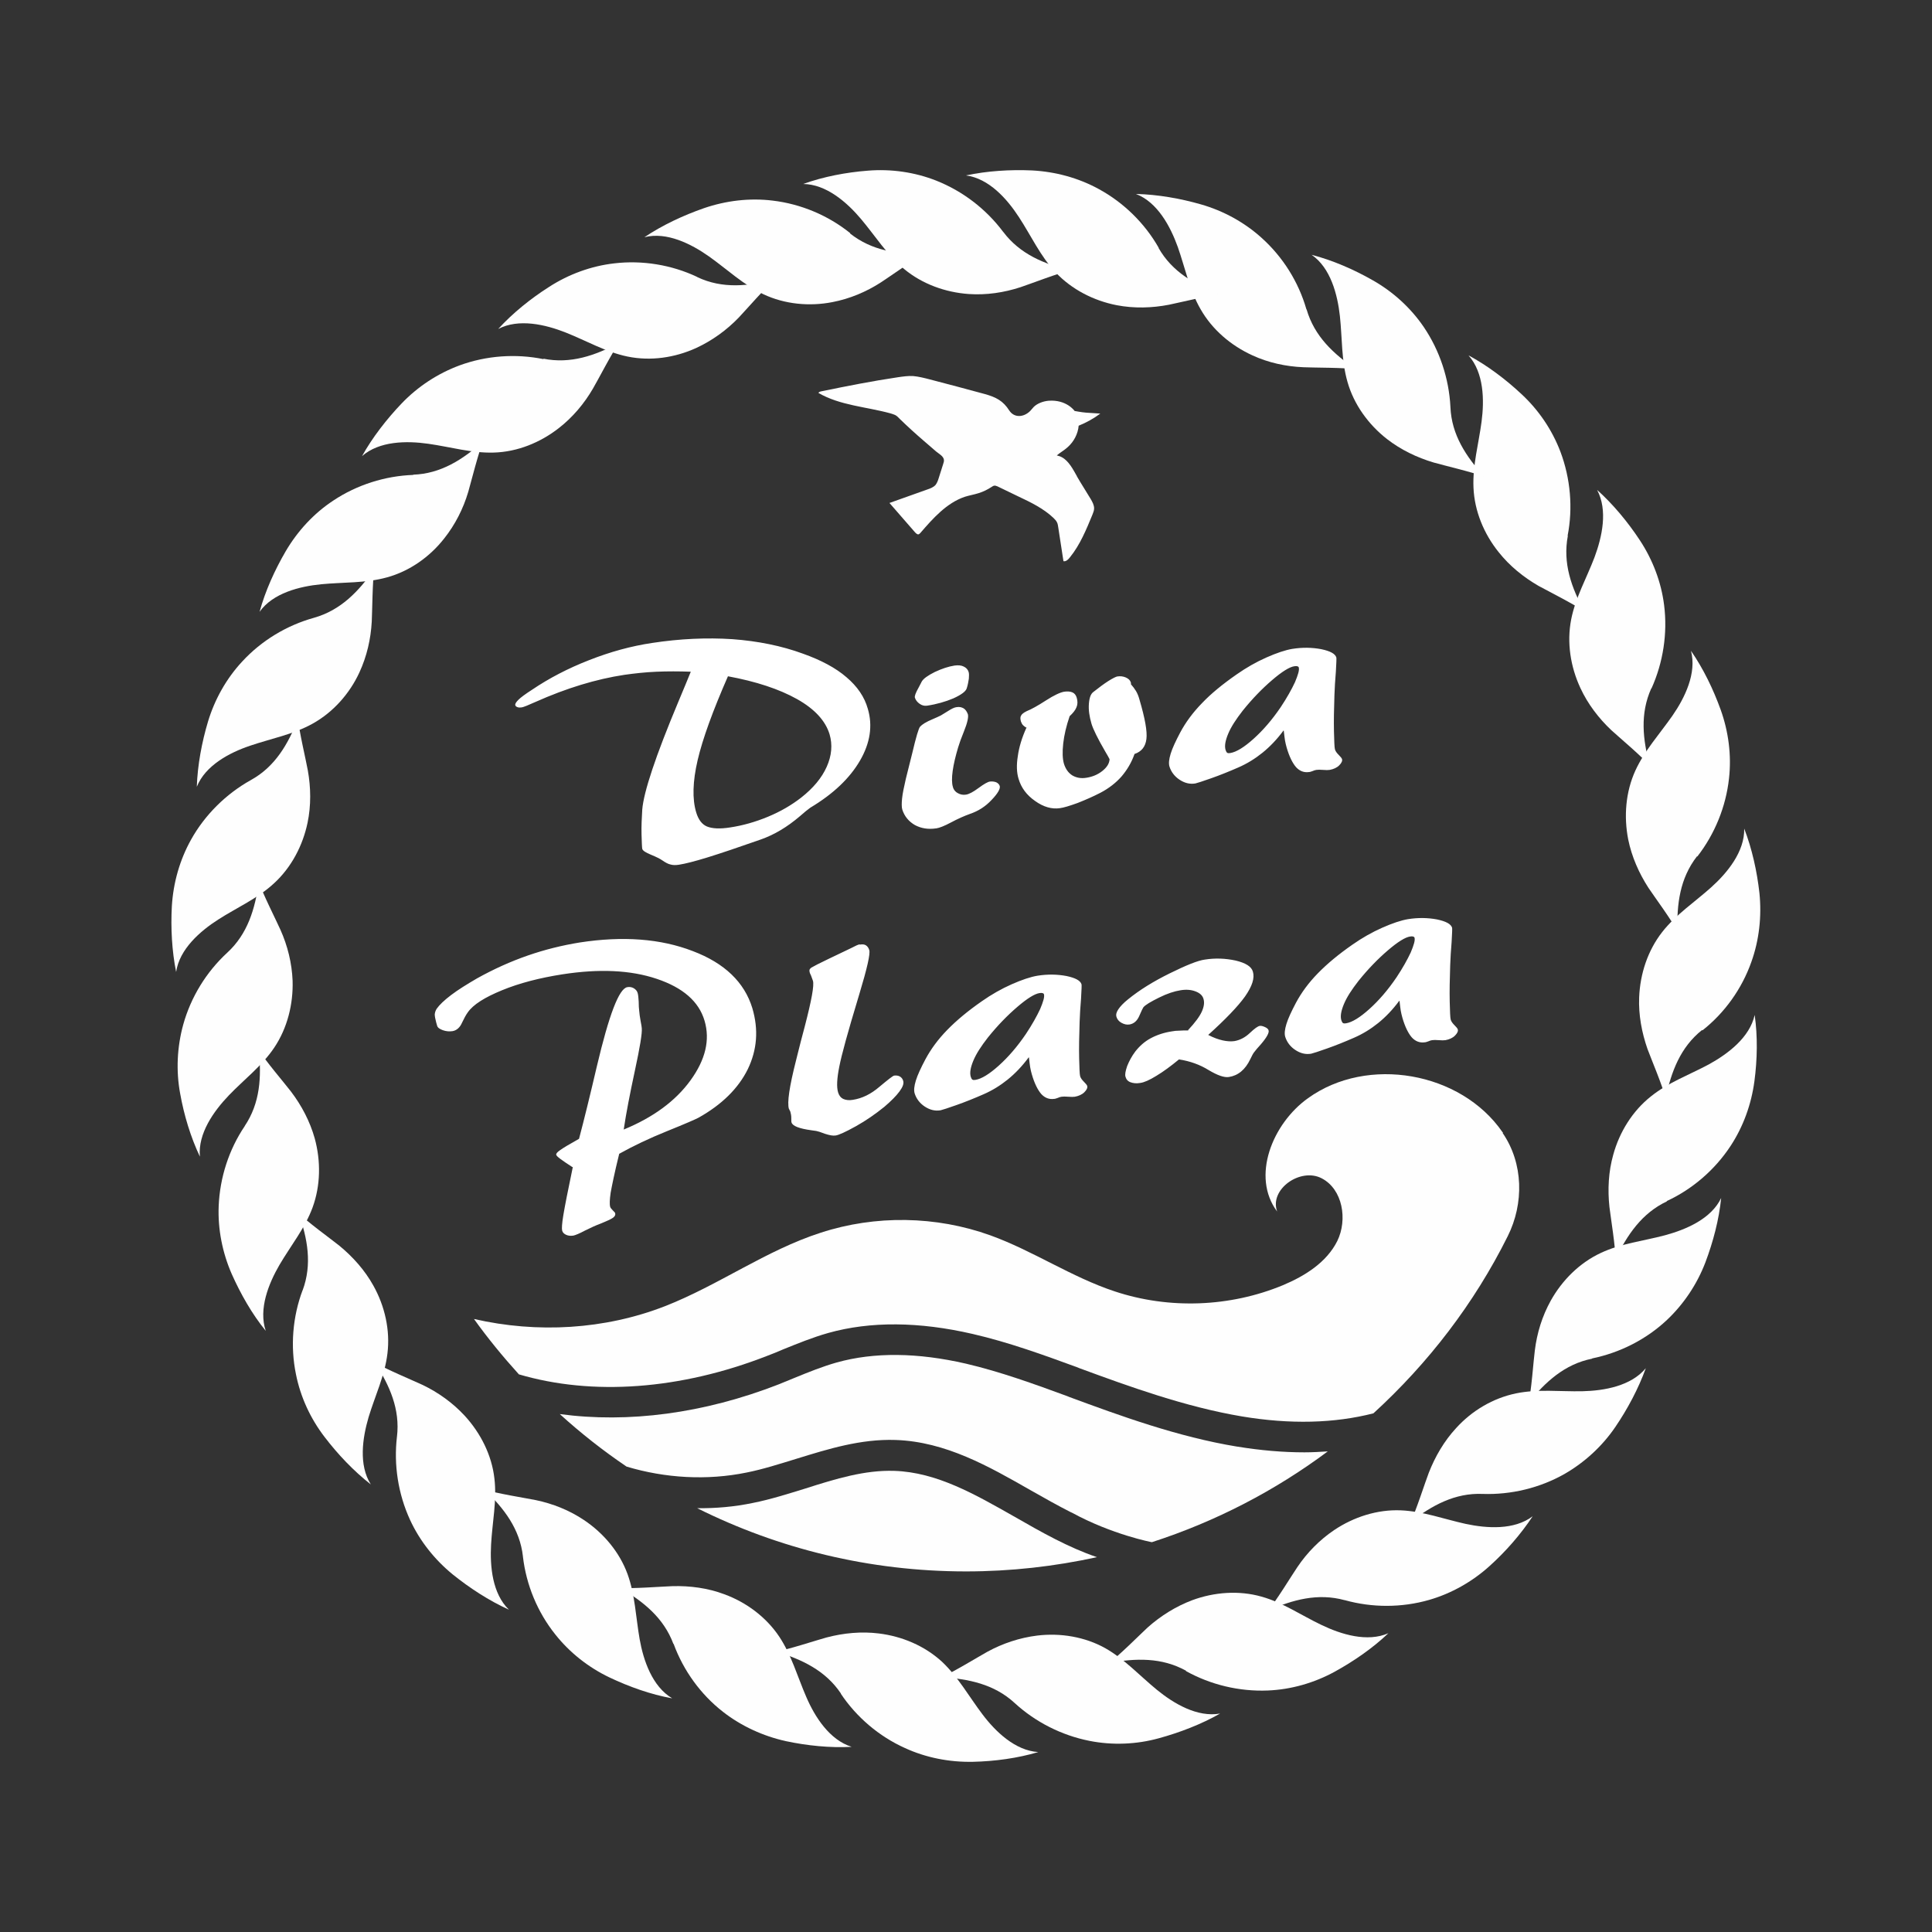
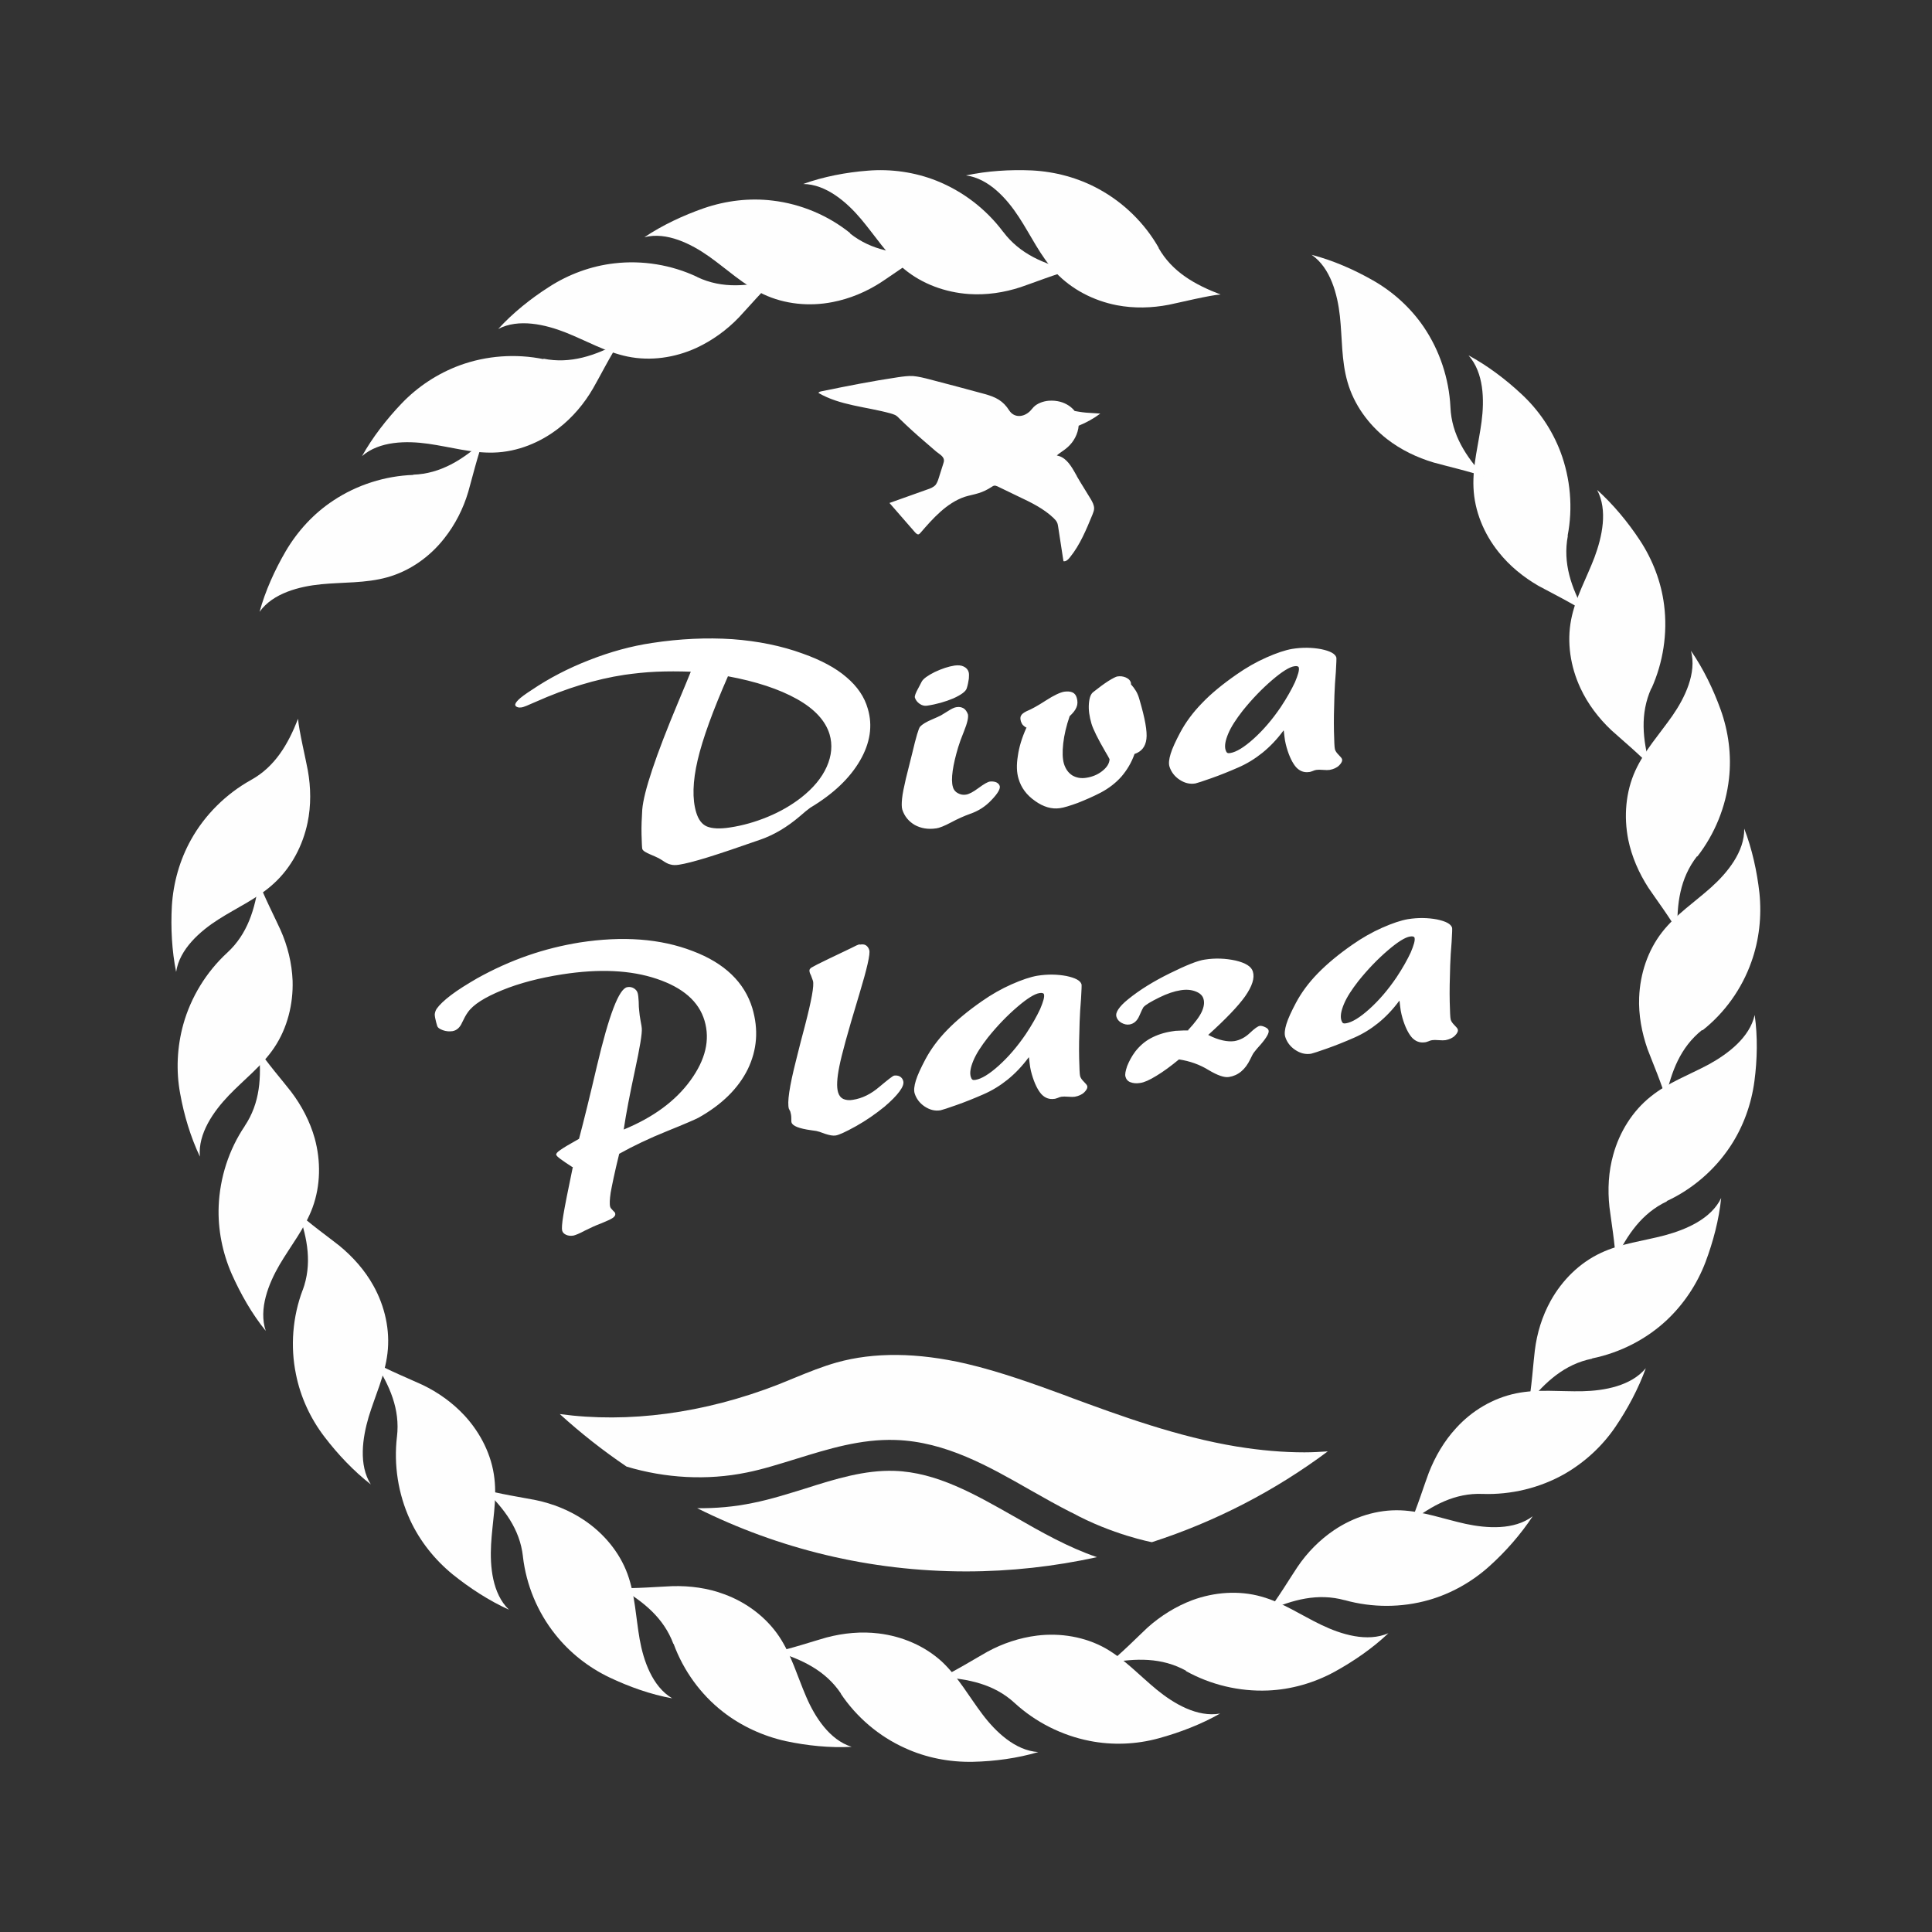
<svg xmlns="http://www.w3.org/2000/svg" xml:space="preserve" width="81.28mm" height="81.28mm" version="1.1" style="shape-rendering:geometricPrecision; text-rendering:geometricPrecision; image-rendering:optimizeQuality; fill-rule:evenodd; clip-rule:evenodd" viewBox="0 0 8128 8128">
  <rect x="0" y="0" width="8128" height="8128" fill="#333333" stroke="none" />
  <defs>
    <style type="text/css"> .fil0 {fill:#FEFEFE;fill-rule:nonzero} .fil1 {fill:white;fill-rule:nonzero} </style>
  </defs>
  <g id="Слой_x0020_1">
    <g id="_3015491497776">
      <path class="fil0" d="M3577 981c-93,-75 -208,-123 -326,-137 -97,-12 -197,0 -290,32 -86,30 -174,71 -250,122 94,-24 197,28 272,81 76,54 144,119 229,159 89,42 193,52 290,33 73,-14 142,-43 204,-83 30,-19 147,-103 185,-120 -115,2 -223,-13 -315,-86z" />
      <path class="fil0" d="M4220 975c-72,-96 -170,-171 -281,-215 -91,-36 -191,-50 -288,-42 -91,7 -186,25 -272,56 97,1 184,77 243,147 60,71 110,152 182,211 76,63 173,98 272,105 74,5 148,-6 218,-29 34,-11 168,-63 210,-70 -111,-27 -213,-69 -283,-162z" />
      <path class="fil0" d="M2933 1165c-108,-51 -231,-71 -349,-57 -97,11 -192,46 -274,99 -77,49 -153,110 -214,177 86,-45 198,-19 284,15 86,34 168,82 260,101 97,20 199,5 289,-36 67,-31 128,-75 179,-128 24,-25 119,-134 152,-160 -111,28 -220,40 -326,-10z" />
      <path class="fil0" d="M2287 1511c-117,-24 -241,-15 -353,26 -92,34 -176,89 -244,160 -63,66 -123,143 -167,222 73,-64 188,-65 279,-52 92,13 183,40 276,37 99,-3 195,-42 273,-103 58,-45 107,-103 144,-167 18,-30 84,-158 110,-192 -101,54 -205,90 -319,67z" />
      <path class="fil0" d="M1739 1998c-119,4 -238,42 -337,108 -82,54 -150,128 -200,213 -46,79 -86,167 -110,255 56,-79 168,-107 259,-116 92,-9 187,-4 277,-29 95,-26 180,-86 241,-164 46,-58 80,-125 101,-196 10,-34 45,-174 63,-212 -86,76 -178,136 -295,140z" />
-       <path class="fil0" d="M1321 2599c-115,32 -221,96 -302,184 -67,72 -116,160 -144,253 -26,87 -44,183 -47,274 36,-90 138,-144 225,-173 88,-30 181,-47 263,-93 86,-48 155,-126 196,-215 31,-67 48,-140 52,-214 2,-35 3,-179 11,-221 -66,94 -141,173 -254,205z" />
      <path class="fil0" d="M1055 3282c-104,58 -193,146 -251,250 -48,86 -75,182 -81,280 -5,91 0,188 18,277 14,-96 101,-172 178,-221 78,-50 165,-88 234,-152 73,-67 121,-159 141,-255 15,-72 14,-148 1,-220 -6,-35 -39,-175 -41,-217 -42,107 -97,202 -199,258z" />
      <path class="fil0" d="M956 4008c-88,81 -153,187 -185,302 -26,94 -31,195 -13,291 16,90 44,183 83,265 -9,-97 58,-191 121,-257 64,-67 140,-124 192,-202 55,-82 80,-183 77,-281 -3,-74 -21,-147 -51,-214 -14,-32 -79,-161 -91,-202 -16,114 -47,219 -133,298z" />
      <path class="fil0" d="M1030 4737c-67,99 -105,217 -110,337 -4,98 16,197 55,286 37,83 85,168 143,239 -31,-92 12,-199 58,-278 47,-80 107,-154 139,-241 34,-93 35,-196 9,-291 -20,-71 -55,-138 -100,-197 -21,-28 -115,-138 -135,-175 11,114 6,223 -60,321z" />
      <path class="fil0" d="M1273 5428c-42,112 -52,236 -28,353 19,96 61,187 121,265 55,72 122,143 194,199 -52,-82 -35,-196 -9,-284 27,-89 68,-174 79,-267 12,-98 -11,-199 -59,-285 -36,-65 -86,-121 -143,-168 -27,-22 -144,-107 -172,-138 38,108 58,216 17,326z" />
      <path class="fil0" d="M1670 6044c-14,119 5,241 55,350 41,89 104,168 180,230 71,57 152,110 236,148 -70,-68 -80,-182 -75,-274 5,-93 25,-185 14,-278 -11,-98 -58,-191 -125,-264 -50,-54 -111,-98 -178,-130 -32,-15 -165,-71 -200,-94 62,97 107,196 93,313z" />
      <path class="fil0" d="M2200 6549c14,119 61,233 136,327 61,77 140,139 228,181 82,39 174,72 264,88 -84,-50 -121,-159 -137,-249 -16,-91 -19,-186 -51,-274 -34,-93 -101,-172 -183,-227 -61,-41 -131,-69 -203,-84 -34,-7 -177,-30 -217,-45 83,79 150,166 163,282z" />
      <path class="fil0" d="M2834 6916c41,112 114,213 208,286 77,60 169,102 264,123 89,19 186,29 277,24 -93,-29 -155,-126 -191,-210 -37,-85 -62,-176 -114,-254 -55,-82 -138,-144 -231,-178 -69,-26 -144,-36 -218,-34 -35,1 -179,12 -221,7 99,58 184,126 225,236z" />
      <path class="fil0" d="M3537 7125c66,99 161,180 270,229 89,41 188,60 286,58 91,-2 188,-15 275,-41 -97,-6 -180,-86 -235,-159 -56,-74 -102,-157 -170,-221 -73,-67 -168,-107 -266,-119 -73,-9 -148,-2 -220,17 -34,9 -171,54 -213,59 110,33 209,80 274,177z" />
      <path class="fil0" d="M4268 7164c88,81 199,137 316,160 96,19 197,15 291,-11 88,-24 179,-59 258,-104 -96,17 -195,-42 -266,-100 -72,-59 -136,-129 -217,-175 -86,-48 -189,-65 -287,-53 -73,9 -145,33 -209,68 -31,17 -154,92 -194,107 114,7 222,29 308,108z" />
      <path class="fil0" d="M4989 7030c104,58 225,87 345,82 98,-4 195,-32 281,-79 80,-44 160,-99 226,-162 -89,39 -199,5 -282,-35 -84,-40 -162,-94 -252,-119 -95,-27 -199,-19 -291,15 -69,26 -133,66 -188,115 -26,24 -128,126 -163,149 113,-20 222,-24 325,33z" />
      <path class="fil0" d="M5658 6732c115,32 239,32 354,-1 94,-27 182,-77 254,-142 68,-61 132,-134 182,-210 -78,59 -193,51 -282,32 -91,-20 -179,-53 -273,-57 -99,-4 -198,28 -280,83 -61,41 -114,95 -155,156 -20,29 -95,152 -124,183 105,-46 210,-75 323,-44z" />
      <path class="fil0" d="M6238 6285c119,4 240,-25 344,-84 85,-49 159,-117 214,-198 51,-75 97,-161 128,-247 -62,75 -175,95 -267,97 -93,2 -187,-10 -279,9 -97,20 -186,73 -252,146 -50,54 -88,119 -115,188 -13,33 -57,170 -77,207 91,-70 187,-123 304,-118z" />
      <path class="fil0" d="M6698 5715c117,-24 228,-80 315,-162 71,-67 127,-151 162,-243 32,-85 57,-179 66,-270 -42,88 -148,133 -237,157 -90,24 -184,34 -269,74 -90,42 -163,115 -211,201 -36,65 -58,136 -67,210 -5,35 -15,179 -27,220 72,-89 153,-163 268,-186z" />
      <path class="fil0" d="M7012 5053c108,-50 202,-131 268,-231 54,-82 88,-176 101,-274 12,-90 14,-188 1,-278 -21,95 -113,164 -193,208 -82,44 -171,76 -244,135 -77,61 -132,150 -158,245 -20,71 -24,146 -16,220 4,35 27,177 25,220 50,-103 111,-194 217,-244z" />
      <path class="fil0" d="M7162 4335c94,-74 166,-175 206,-288 33,-92 44,-192 34,-290 -10,-90 -31,-186 -64,-271 2,97 -71,186 -139,247 -69,62 -148,114 -206,188 -61,78 -93,176 -97,275 -3,74 11,148 35,217 12,33 68,166 76,208 24,-112 62,-215 154,-288z" />
      <path class="fil0" d="M7141 3603c73,-94 120,-209 133,-328 11,-97 -2,-197 -35,-289 -31,-86 -73,-173 -125,-248 25,94 -26,198 -78,273 -53,76 -117,146 -156,231 -41,90 -49,193 -30,290 15,73 45,141 85,203 19,29 105,146 122,184 -3,-115 10,-223 82,-316z" />
      <path class="fil0" d="M6948 2896c49,-109 68,-232 53,-350 -12,-97 -48,-191 -102,-273 -50,-76 -112,-151 -180,-212 46,86 21,198 -11,284 -33,87 -80,169 -98,261 -19,97 -3,199 39,289 31,67 77,127 130,177 26,24 136,117 162,150 -30,-111 -42,-219 6,-326z" />
-       <path class="fil0" d="M6595 2254c23,-117 12,-241 -30,-353 -35,-92 -91,-175 -163,-242 -66,-62 -144,-121 -224,-164 65,73 67,188 55,279 -12,92 -38,183 -34,277 4,99 44,195 106,272 46,58 104,105 168,142 31,17 159,82 193,108 -55,-101 -92,-203 -70,-319z" />
+       <path class="fil0" d="M6595 2254c23,-117 12,-241 -30,-353 -35,-92 -91,-175 -163,-242 -66,-62 -144,-121 -224,-164 65,73 67,188 55,279 -12,92 -38,183 -34,277 4,99 44,195 106,272 46,58 104,105 168,142 31,17 159,82 193,108 -55,-101 -92,-203 -70,-319" />
      <path class="fil0" d="M6102 1712c-6,-119 -45,-237 -112,-336 -55,-81 -130,-149 -215,-197 -79,-45 -168,-84 -257,-107 80,55 109,167 119,258 10,92 6,187 32,277 27,95 88,179 166,240 58,45 126,78 197,99 34,10 174,43 213,60 -77,-85 -138,-176 -143,-293z" />
-       <path class="fil0" d="M5496 1301c-33,-115 -99,-220 -188,-300 -73,-66 -161,-114 -255,-141 -87,-25 -183,-42 -274,-44 91,35 145,137 176,223 31,88 49,181 96,262 49,86 128,153 218,194 67,31 141,47 215,50 35,2 179,1 221,9 -95,-65 -175,-139 -208,-252z" />
      <path class="fil0" d="M4875 1043c-59,-104 -148,-191 -253,-248 -86,-47 -183,-73 -281,-78 -91,-4 -188,2 -277,21 97,13 173,99 223,176 51,78 90,164 154,232 68,72 160,119 257,138 73,14 148,12 220,-2 35,-7 175,-41 217,-43 -107,-41 -203,-94 -261,-196z" />
-       <path class="fil0" d="M6323 4765l-2 -2c-175,-254 -568,-323 -818,-143 -150,107 -240,330 -130,477 -34,-94 98,-186 187,-140 89,46 110,174 66,264 -45,90 -136,147 -229,186 -222,92 -478,102 -707,26 -182,-60 -344,-171 -524,-236 -228,-82 -483,-86 -713,-11 -230,74 -430,221 -655,309 -254,99 -538,115 -804,54 58,81 122,159 189,233 309,91 679,65 1045,-78 22,-8 43,-17 64,-26 62,-25 125,-51 192,-70 178,-50 383,-48 608,4 152,35 300,89 442,141l7 3c209,77 446,163 684,203 204,34 389,29 553,-13 231,-211 424,-462 565,-745 69,-138 66,-307 -21,-434z" />
      <path class="fil0" d="M3762 6188c-123,-4 -245,33 -373,74 -72,22 -146,46 -222,61 -77,16 -155,23 -234,22 341,170 724,266 1131,266 189,0 373,-21 551,-60 -121,-41 -235,-106 -345,-169 -169,-96 -329,-188 -507,-194z" />
      <path class="fil0" d="M5205 6086c-250,-41 -493,-130 -707,-209l-7 -3c-139,-51 -282,-103 -427,-137 -204,-47 -387,-49 -544,-5 -60,17 -117,40 -178,65 -22,9 -44,18 -66,27 -315,123 -634,164 -921,125 88,80 182,154 281,221 163,49 339,59 505,25 70,-14 138,-36 210,-58 133,-41 270,-84 417,-79 210,7 392,111 567,211 58,33 115,65 172,94l1 0c172,94 338,125 338,125 269,-87 519,-217 740,-382 -32,2 -64,4 -98,4 -90,0 -184,-8 -282,-24z" />
      <path class="fil1" d="M3063 2844c-64,146 -107,264 -128,354 -21,90 -23,164 -6,220 9,30 24,50 45,59 22,9 54,11 98,4 53,-8 106,-23 159,-45 53,-22 99,-49 139,-80 51,-40 87,-83 108,-130 21,-47 25,-93 12,-137 -17,-56 -62,-106 -137,-148 -75,-42 -172,-74 -291,-96zm-154 -18c-52,-2 -102,-2 -148,0 -47,2 -91,7 -134,13 -119,18 -244,56 -374,114 -31,14 -51,22 -58,23 -7,1 -13,1 -18,-1 -5,-2 -8,-4 -9,-8 -2,-5 3,-13 13,-23 10,-10 29,-24 57,-42 71,-48 151,-90 241,-125 89,-35 177,-59 264,-72 118,-18 230,-23 338,-16 108,8 207,28 297,61 76,27 138,60 183,99 46,39 76,83 90,133 21,71 10,144 -33,218 -43,74 -112,140 -209,198 -11,8 -26,20 -44,36 -54,46 -108,78 -165,98 -94,33 -168,58 -223,75 -55,17 -95,27 -121,31 -13,2 -25,2 -35,-1 -10,-2 -21,-8 -34,-17 -10,-7 -26,-15 -48,-24 -22,-9 -35,-17 -37,-25 -1,-4 -2,-24 -3,-60 -1,-36 1,-70 3,-105 6,-74 56,-225 152,-454 23,-55 41,-98 53,-128zm989 143c-9,1 -19,-1 -29,-8 -10,-7 -17,-16 -20,-26 -2,-6 3,-20 16,-43 5,-10 10,-19 13,-25 7,-12 25,-25 55,-40 30,-14 57,-23 83,-27 15,-2 28,-1 38,4 11,5 18,13 21,23 2,6 2,16 1,28 -2,12 -4,26 -9,41 -4,13 -23,27 -56,42 -33,14 -71,25 -112,31zm40 516c-33,5 -63,0 -89,-14 -26,-15 -44,-37 -53,-65 -3,-10 -3,-26 -1,-46 2,-21 8,-49 16,-84 7,-28 16,-64 27,-108 16,-68 27,-105 33,-111 8,-9 25,-20 54,-32 14,-6 25,-11 33,-15 6,-4 17,-10 31,-19 14,-9 26,-15 35,-16 12,-2 21,0 30,5 8,5 14,14 18,25 3,12 -2,36 -17,73 -11,27 -19,49 -24,66 -11,37 -19,70 -23,99 -4,29 -4,52 1,68 3,12 11,21 21,26 11,6 22,8 34,6 13,-2 30,-11 53,-28 23,-17 39,-26 48,-27 9,-1 18,0 26,3 8,4 13,9 15,16 3,11 -8,31 -34,58 -26,28 -56,47 -91,59 -25,9 -52,21 -80,36 -28,15 -49,23 -62,25zm382 -423c-7,-3 -12,-7 -16,-11 -4,-4 -7,-10 -9,-16 -3,-11 -3,-19 1,-25 3,-6 11,-12 23,-18 20,-8 47,-23 81,-45 34,-22 60,-34 77,-37 14,-2 26,-1 35,3 9,4 15,12 18,23 4,14 4,27 -1,39 -5,13 -15,25 -29,38 -14,41 -23,79 -27,115 -4,36 -3,64 3,85 7,22 18,38 35,49 17,10 37,14 60,10 25,-4 47,-13 66,-28 19,-15 30,-31 31,-50 -3,-7 -10,-18 -18,-32 -32,-55 -51,-94 -58,-117 -9,-31 -13,-58 -11,-84 2,-26 8,-42 19,-50 23,-18 44,-34 63,-46 19,-12 32,-18 37,-19 13,-2 24,-1 36,4 11,5 18,11 21,20 1,2 1,4 1,6 0,1 0,3 0,3 8,9 15,18 21,28 6,10 11,22 15,37 23,78 33,133 29,165 -4,32 -20,53 -50,63 -13,37 -32,68 -55,95 -23,26 -52,49 -88,68 -31,16 -63,30 -96,43 -33,12 -59,20 -75,22 -34,5 -69,-5 -104,-30 -36,-25 -59,-56 -70,-94 -8,-26 -9,-58 -3,-95 5,-37 17,-77 36,-119zm856 106c25,-4 58,-24 98,-60 40,-36 78,-80 114,-133 26,-39 46,-75 60,-105 13,-31 19,-51 16,-62 -1,-3 -3,-4 -6,-5 -3,-1 -7,-1 -13,0 -20,3 -51,22 -93,58 -42,36 -83,78 -124,129 -28,36 -49,68 -61,97 -12,29 -16,51 -11,68 2,6 4,10 7,12 3,2 7,2 14,1zm224 -95c-28,38 -58,69 -89,94 -31,25 -65,46 -102,62 -39,17 -76,32 -113,45 -36,13 -59,20 -67,22 -24,4 -46,-2 -67,-16 -21,-14 -35,-33 -42,-55 -4,-13 -2,-31 5,-54 7,-23 21,-53 40,-89 23,-43 53,-84 92,-124 38,-40 87,-80 146,-121 40,-28 82,-52 125,-71 43,-19 79,-31 108,-36 44,-7 84,-6 122,1 38,8 59,19 64,35 1,4 0,24 -2,60 -3,36 -5,68 -6,98 -2,59 -3,110 -2,153 1,42 2,67 4,75 2,8 8,16 16,24 8,8 13,14 14,18 2,7 -2,16 -12,26 -10,10 -24,16 -40,19 -6,1 -16,1 -28,0 -12,-1 -22,-1 -28,0 -5,1 -10,2 -16,5 -6,2 -11,4 -15,4 -21,3 -39,-4 -54,-20 -15,-17 -29,-45 -40,-83 -3,-10 -5,-20 -7,-30 -2,-11 -3,-24 -5,-40z" />
      <path class="fil1" d="M2408 4910c-22,-14 -39,-26 -50,-34 -11,-8 -17,-14 -18,-18 -1,-4 4,-11 16,-19 12,-9 39,-25 80,-48 21,-79 46,-181 75,-305 51,-216 93,-327 128,-333 10,-2 20,0 28,5 8,5 14,12 16,21 2,7 3,19 4,35 0,17 1,29 2,37 1,13 3,28 6,44 3,16 5,27 5,31 2,21 -8,81 -29,178 -21,98 -37,180 -47,248 124,-51 218,-120 281,-207 63,-87 83,-170 59,-251 -24,-81 -91,-139 -201,-176 -110,-37 -242,-43 -397,-19 -96,15 -181,37 -254,67 -73,30 -121,60 -144,93 -8,11 -16,26 -24,43 -9,21 -23,33 -40,36 -14,2 -27,1 -41,-4 -14,-5 -22,-11 -24,-19l-4 -14c-4,-15 -6,-26 -6,-34 1,-8 3,-15 8,-23 12,-17 32,-36 61,-58 29,-22 66,-45 109,-70 70,-39 141,-71 213,-96 72,-25 145,-43 219,-55 182,-28 340,-16 475,36 135,51 218,132 251,240 27,91 20,176 -19,257 -40,81 -109,149 -207,204 -11,6 -54,25 -131,56 -77,31 -144,63 -203,96 -20,81 -31,136 -36,164 -4,28 -5,48 -2,59 1,4 5,9 11,15 6,6 10,10 10,12 2,7 -1,13 -9,19 -8,6 -26,14 -53,25 -19,7 -41,17 -65,29 -24,13 -40,19 -48,21 -12,2 -22,1 -31,-3 -9,-4 -15,-10 -17,-18 -2,-8 -1,-29 5,-65 6,-36 19,-103 40,-203zm1210 -936c10,-2 19,-1 25,3 6,4 11,10 14,20 5,15 -9,77 -42,186l-6 20c-42,139 -68,233 -78,284 -10,50 -12,86 -5,109 4,13 11,22 21,27 11,5 25,7 41,4 39,-6 76,-24 112,-55 36,-30 56,-46 62,-47 9,-1 17,0 24,4 7,4 12,11 14,19 3,11 -2,25 -16,44 -14,19 -35,40 -63,64 -37,30 -77,58 -120,82 -43,24 -72,37 -85,39 -12,2 -26,-1 -45,-7 -18,-7 -31,-11 -37,-12 -5,-1 -13,-2 -21,-3 -51,-7 -79,-18 -83,-33 -1,-2 -1,-9 -1,-19 0,-10 -2,-19 -4,-26 0,-1 -1,-3 -3,-6 -1,-3 -2,-5 -3,-6 -8,-26 2,-94 30,-204l7 -28c7,-29 17,-67 30,-116 28,-108 40,-172 34,-191 -2,-6 -5,-14 -8,-22 -4,-8 -6,-13 -6,-15 -1,-4 -1,-8 0,-10 1,-2 3,-5 7,-8 10,-6 35,-19 75,-38 29,-14 52,-25 69,-33 6,-3 15,-7 25,-12 17,-9 28,-14 34,-15zm486 569c25,-4 58,-24 98,-60 40,-36 78,-80 114,-133 26,-39 46,-75 60,-105 13,-31 19,-51 16,-62 -1,-3 -3,-4 -6,-5 -3,-1 -7,-1 -13,0 -20,3 -51,22 -93,58 -42,36 -83,78 -124,129 -28,36 -49,68 -61,97 -12,29 -16,51 -11,68 2,6 4,10 7,12 3,2 7,2 14,1zm224 -95c-28,38 -58,69 -89,94 -31,25 -65,46 -102,62 -39,17 -76,32 -113,45 -36,13 -59,20 -67,22 -24,4 -46,-2 -67,-16 -21,-14 -35,-33 -42,-55 -4,-13 -2,-31 5,-54 7,-23 21,-53 40,-89 23,-43 53,-84 92,-124 39,-40 87,-80 146,-121 40,-28 82,-52 125,-71 43,-19 79,-31 108,-36 44,-7 84,-6 122,1 38,8 59,19 64,35 1,4 0,24 -2,60 -3,36 -5,68 -6,98 -2,59 -3,110 -2,153 1,42 2,67 4,75 2,8 8,16 16,24 8,8 13,14 14,18 2,7 -2,16 -12,26 -10,10 -24,16 -40,19 -6,1 -16,1 -28,0 -12,-1 -22,-1 -28,0 -5,1 -10,2 -16,5 -6,2 -11,4 -15,4 -21,3 -39,-4 -54,-20 -15,-17 -29,-45 -40,-83 -3,-9 -5,-20 -7,-30 -2,-11 -3,-24 -5,-40zm670 -114c30,-32 49,-58 58,-78 9,-20 12,-38 7,-54 -4,-14 -15,-24 -33,-31 -18,-7 -39,-9 -63,-5 -26,4 -57,14 -91,31 -34,17 -57,30 -66,41 -2,3 -8,15 -17,36 -9,21 -23,33 -41,36 -12,2 -23,-1 -34,-7 -11,-6 -18,-15 -21,-25 -3,-10 0,-20 8,-32 8,-12 21,-26 41,-42 48,-39 106,-75 175,-109 69,-34 118,-54 148,-58 44,-7 87,-5 129,4 42,10 67,25 73,47 8,27 -3,61 -33,104 -30,42 -82,96 -155,162 23,12 43,19 61,23 18,4 34,5 49,3 23,-4 45,-15 65,-34 20,-19 34,-29 42,-30 6,-1 13,1 22,5 9,4 14,9 15,14 3,10 -8,30 -33,59 -13,14 -22,25 -28,33 -4,5 -9,14 -16,29 -21,44 -51,69 -90,75 -20,3 -48,-7 -85,-29 -37,-23 -79,-38 -125,-45 -34,28 -65,51 -95,69 -29,18 -52,28 -68,30 -17,3 -30,1 -41,-3 -11,-4 -18,-12 -21,-23 -3,-10 0,-24 7,-45 8,-20 19,-41 34,-61 18,-23 39,-42 65,-56 26,-14 56,-24 89,-29 10,-2 21,-3 32,-3 12,-1 24,-1 39,-1zm665 -29c25,-4 58,-24 98,-60 40,-36 78,-80 114,-133 26,-39 46,-75 60,-105 13,-31 19,-51 16,-62 -1,-3 -3,-4 -6,-5 -3,-1 -7,-1 -13,0 -20,3 -51,22 -93,58 -42,36 -83,78 -124,129 -28,36 -49,68 -61,97 -12,29 -16,51 -11,68 2,6 4,10 7,12 3,2 7,2 14,1zm224 -95c-28,38 -58,69 -89,94 -31,25 -65,46 -102,62 -39,17 -76,32 -113,45 -36,13 -59,20 -67,22 -24,4 -46,-2 -67,-16 -21,-14 -35,-33 -42,-55 -4,-13 -2,-31 5,-54 7,-23 21,-53 40,-89 23,-43 53,-84 92,-124 39,-40 87,-80 146,-121 40,-28 82,-52 125,-71 43,-19 79,-31 108,-36 44,-7 84,-6 122,1 38,8 59,19 64,35 1,4 0,24 -2,60 -3,36 -5,68 -6,98 -2,59 -3,110 -2,153 1,42 2,67 4,75 2,8 8,16 16,24 8,8 13,14 14,18 2,7 -2,16 -12,26 -10,10 -24,16 -40,19 -6,1 -16,1 -28,0 -12,-1 -22,-1 -28,0 -5,1 -10,2 -16,5 -6,2 -11,4 -15,4 -21,3 -39,-4 -54,-20 -15,-17 -29,-45 -40,-83 -3,-10 -5,-20 -7,-30 -2,-11 -3,-24 -5,-40z" />
      <path class="fil0" d="M4531 2004c-16,-28 -34,-64 -63,-80 -7,-4 -14,-6 -22,-8 15,-13 32,-22 46,-35 26,-23 43,-56 46,-90 32,-13 63,-30 91,-51 -20,-1 -40,-3 -60,-4 -16,-1 -48,-7 -48,-7 0,0 -34,-49 -110,-43 -22,2 -47,11 -62,26 -5,5 -10,12 -15,17 -27,27 -67,30 -88,-2 -26,-41 -56,-56 -102,-69 -78,-21 -155,-42 -233,-62 -23,-6 -47,-12 -70,-14 -21,-1 -42,2 -63,5 -108,16 -214,37 -321,59 -5,1 -11,2 -14,7 91,53 201,58 303,86 7,2 13,4 20,7 8,4 14,11 20,17 33,32 67,63 102,93 17,15 34,29 51,44 11,9 30,19 32,34 1,6 -1,12 -3,18 -6,20 -13,40 -19,60 -3,10 -7,20 -13,28 -9,10 -22,15 -34,19 -53,19 -107,38 -160,57 36,41 72,83 108,124 4,4 9,9 14,8 4,-1 6,-4 9,-7 51,-59 109,-125 186,-151 19,-6 38,-9 57,-15 20,-6 38,-15 55,-26 4,-3 9,-6 14,-6 4,0 7,2 11,3 29,14 58,28 87,42 53,25 107,51 149,91 6,6 12,12 15,19 3,6 4,13 5,20 7,48 15,95 22,143 11,2 20,-7 27,-16 43,-53 69,-117 95,-180 3,-8 7,-17 7,-26 0,-14 -7,-27 -14,-39 -19,-32 -40,-64 -59,-97z" />
    </g>
  </g>
</svg>